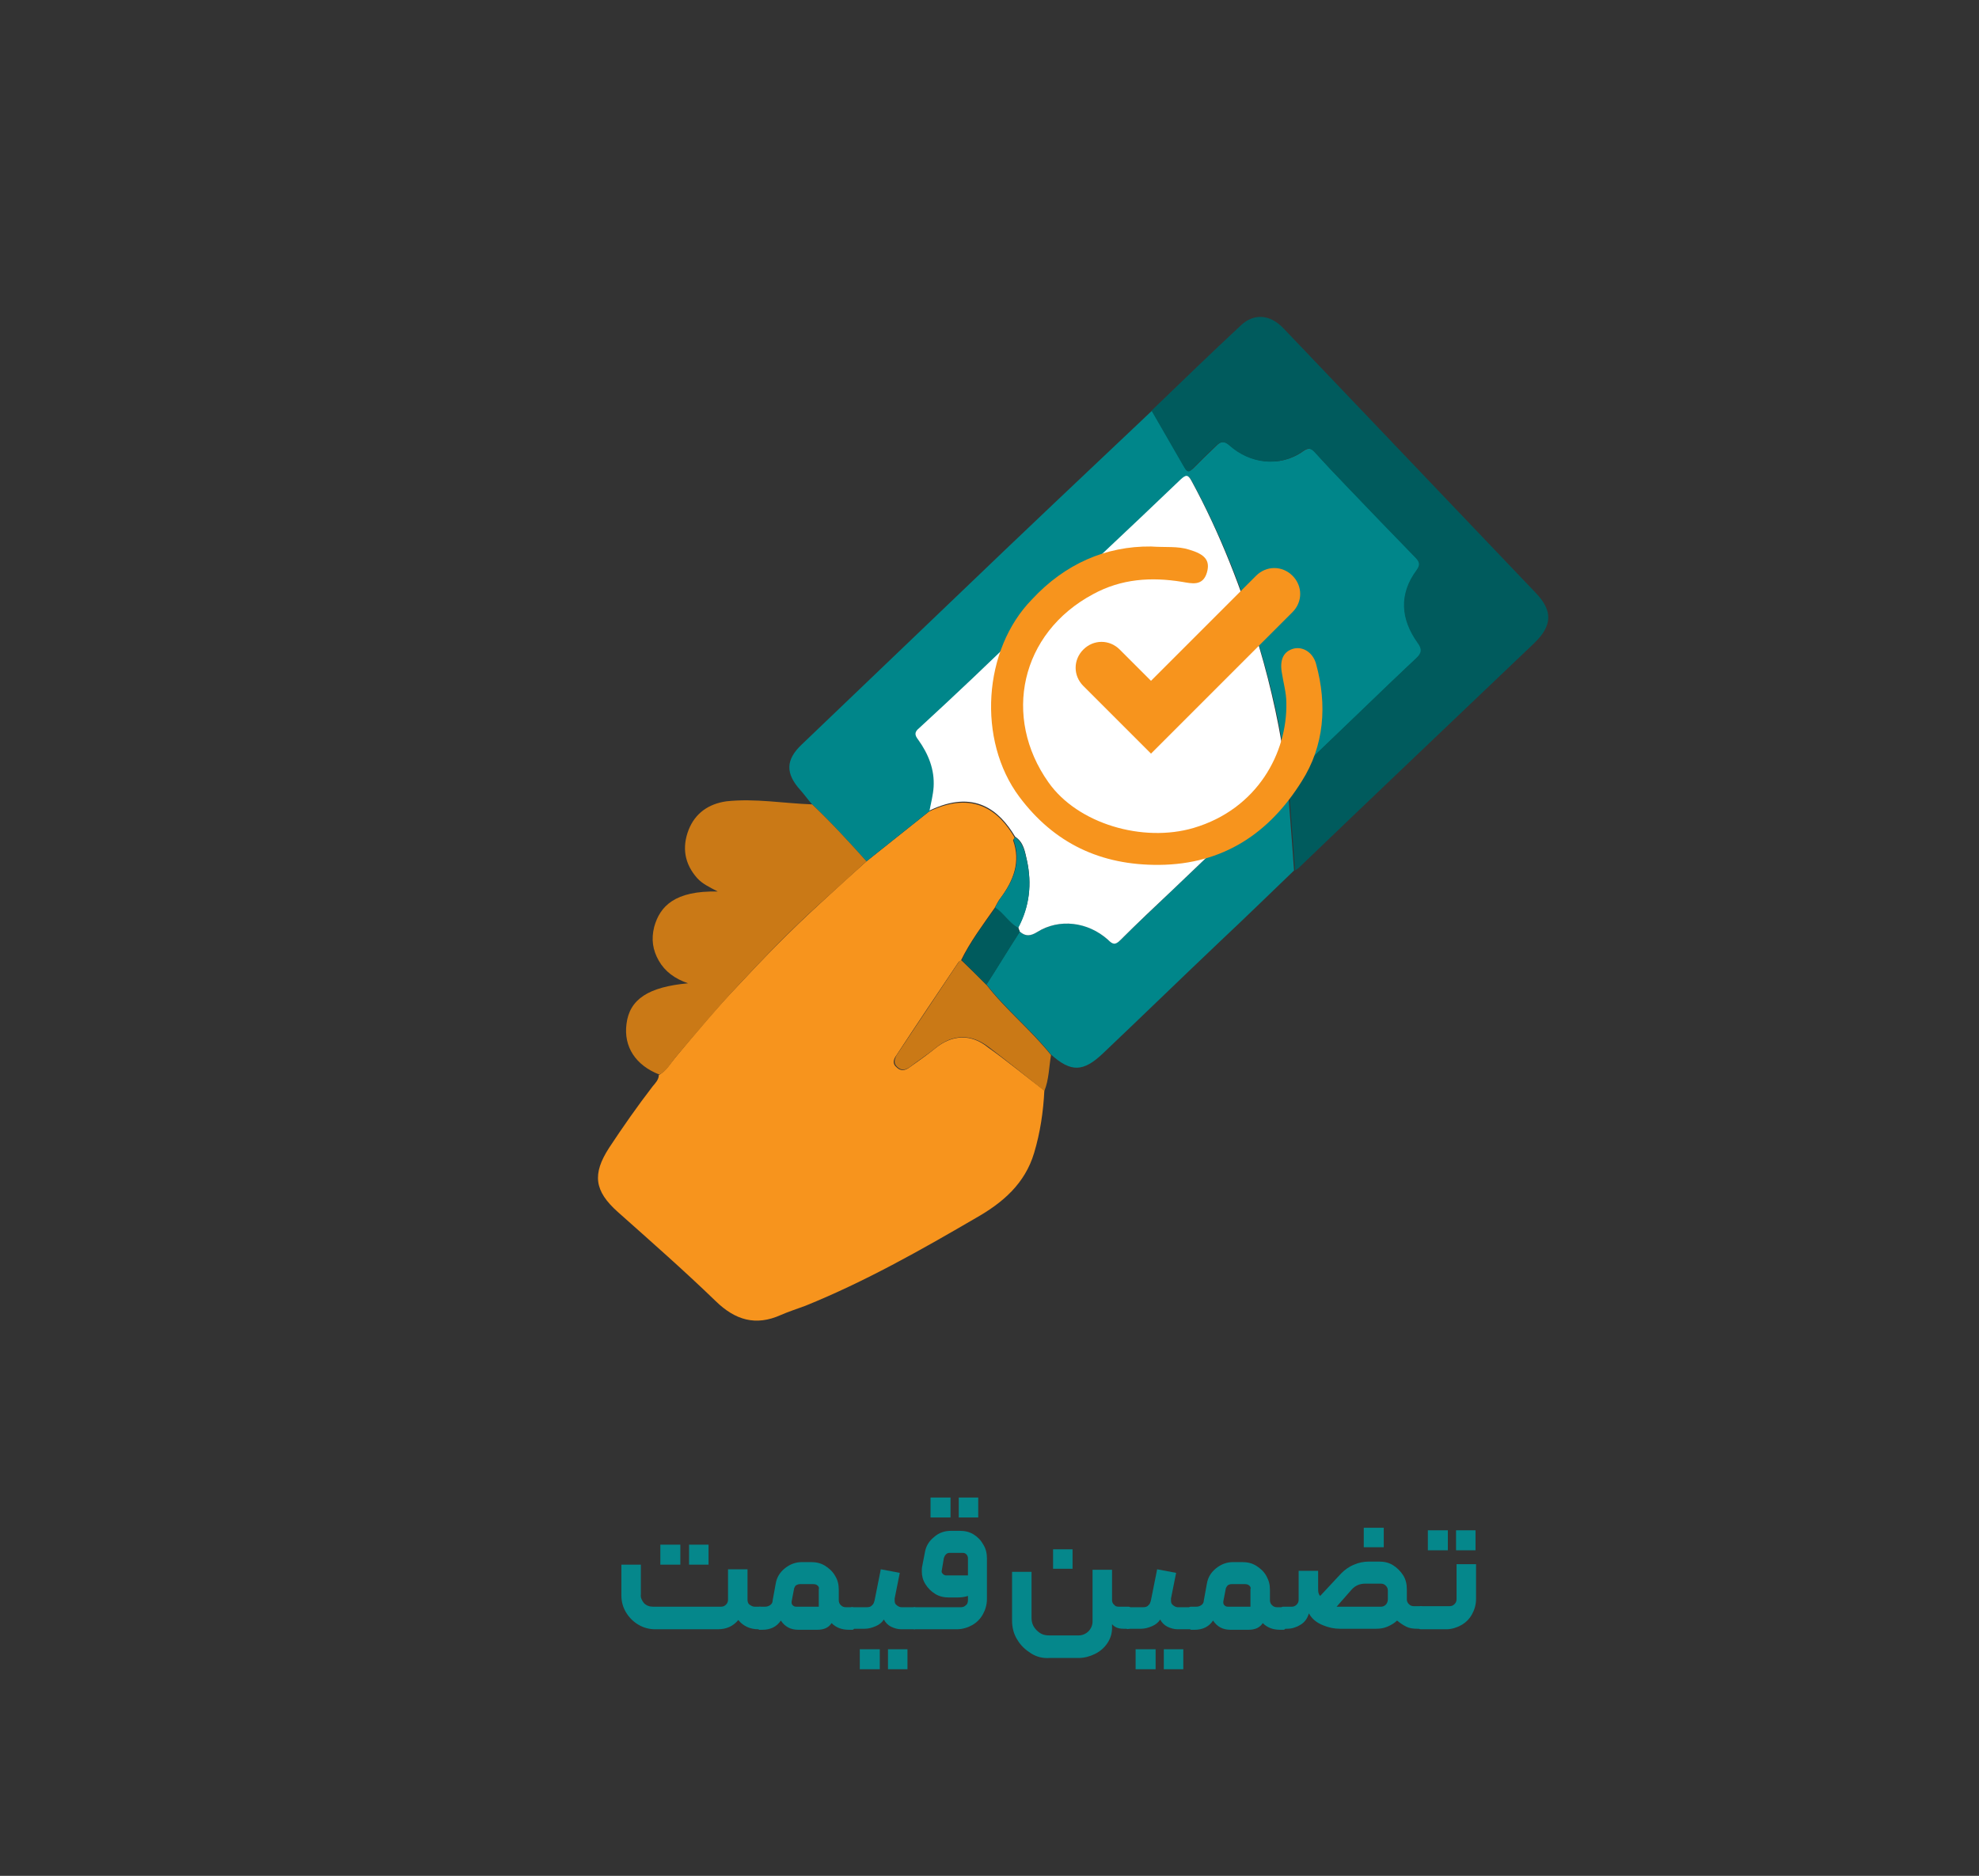
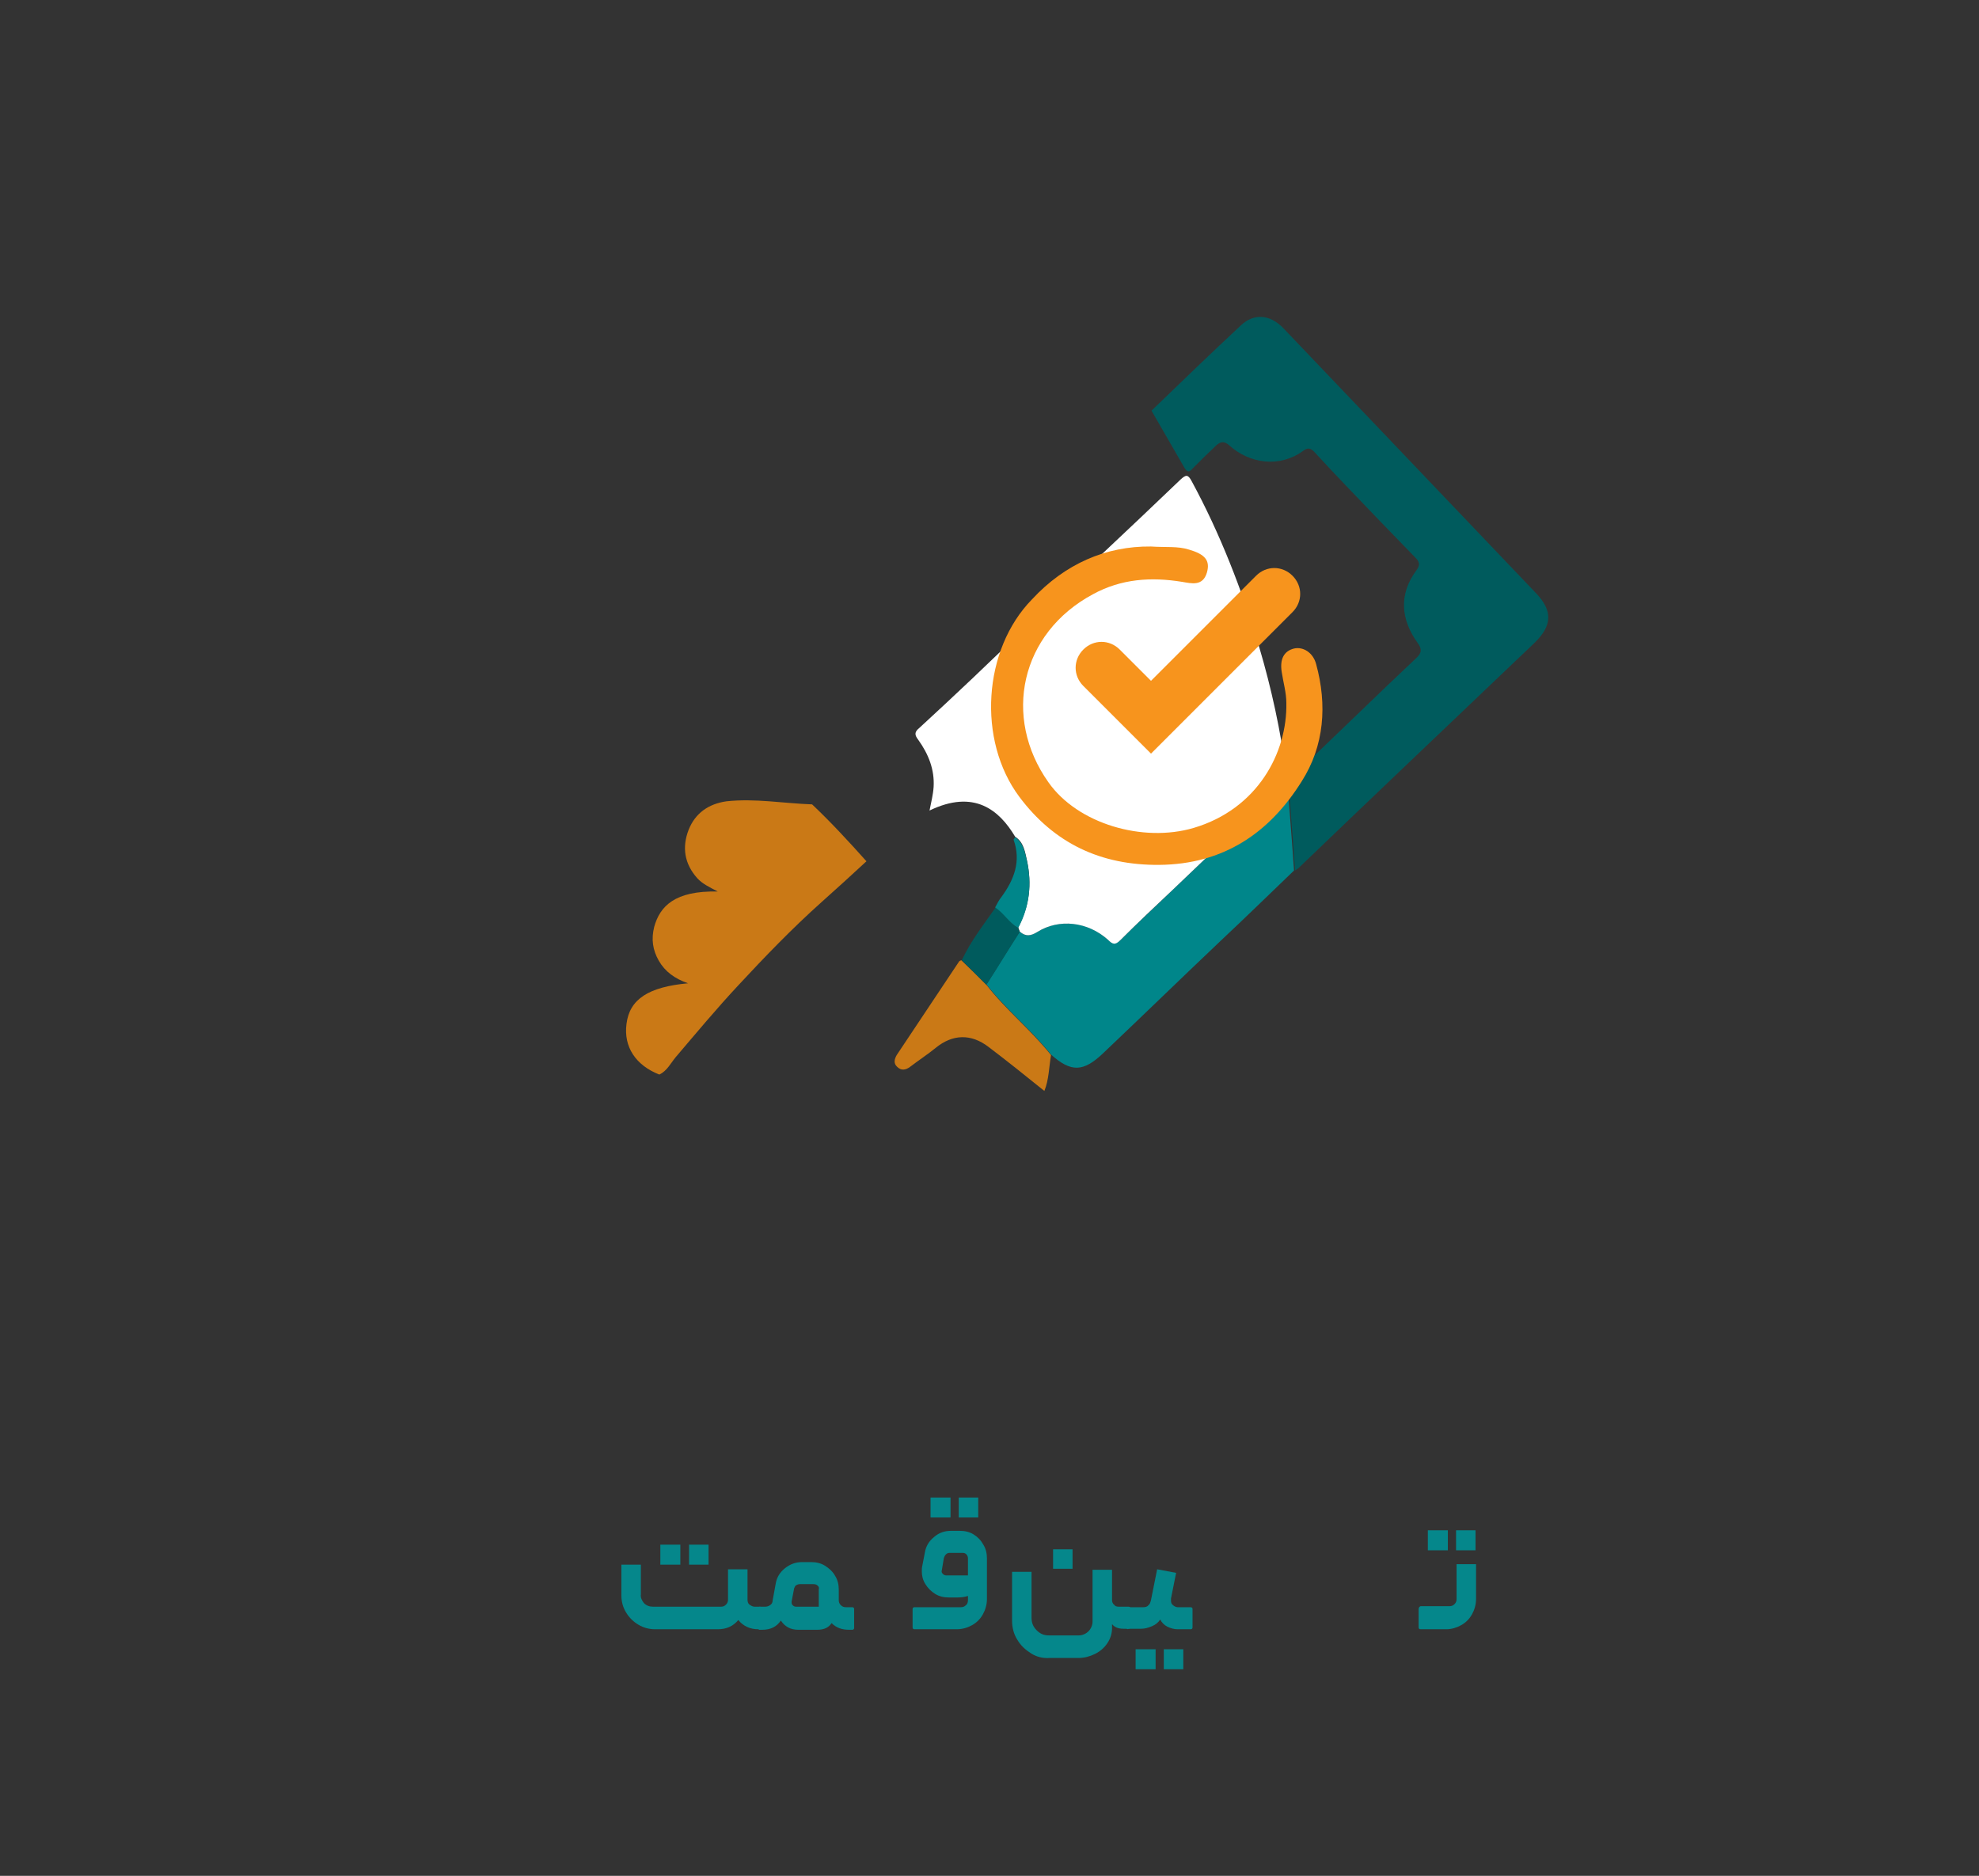
<svg xmlns="http://www.w3.org/2000/svg" id="Layer_1" x="0px" y="0px" viewBox="0 0 386 365.9" style="enable-background:new 0 0 386 365.9;" xml:space="preserve">
  <rect x="0" y="0" width="386" height="365.9" fill="#333333" stroke="none" />
  <style type="text/css"> .st0{fill:#F7941D;} .st1{fill:#CA7916;} .st2{fill:#00868A;} .st3{fill:#FFFFFF;} .st4{fill:#005B5D;} .st5{fill:#EEF6E5;} .st6{fill:#05878B;} .st7{fill:#CB3D3B;} </style>
  <g>
    <g>
      <g>
-         <path class="st0" d="M203.7,212.7c-0.2,4.1-0.8,8.2-2,12.2c-1.8,6-6.1,9.7-11.4,12.7c-10.8,6.3-21.6,12.4-33.2,17.1 c-1.6,0.6-3.2,1.1-4.8,1.8c-4.9,2.2-8.9,1-12.7-2.7c-6.2-6-12.7-11.7-19.1-17.4c-4.6-4.1-5-7.4-1.7-12.5c2.7-4.1,5.5-8.1,8.5-12 c0.5-0.6,1.2-1.3,1.2-2.2c1.4-0.8,2.2-2.2,3.2-3.4c4-4.8,7.9-9.5,12.2-14c5.2-5.6,10.5-11,16.2-16.2c2.9-2.7,5.9-5.4,8.8-8 c3.9-3.1,7.9-6.3,11.8-9.4c0.2-0.1,0.3-0.3,0.5-0.4c0,0,0,0,0,0c8.7-4.2,13.7-0.1,16.7,5.1c-0.1,0.2-0.3,0.4-0.3,0.5 c1.5,4.2,0.1,7.8-2.4,11.2c-0.5,0.6-0.8,1.3-1.2,2c-2.3,3.3-4.8,6.6-6.6,10.3c-0.1,0.1-0.3,0.1-0.4,0.2 c-4.1,6.1-8.2,12.2-12.2,18.3c-0.5,0.7-0.8,1.6,0.1,2.3c0.8,0.8,1.7,0.6,2.5,0c1.7-1.2,3.4-2.4,5-3.7c3.3-2.7,7-2.9,10.3-0.2 C196.5,207,200,209.9,203.7,212.7z" />
-         <path class="st2" d="M180.8,158.6c-3.9,3.1-7.9,6.3-11.8,9.4c-3.4-3.8-6.9-7.6-10.6-11.1c-0.8-0.9-1.5-1.9-2.3-2.8 c-2.9-3.2-2.9-5.9,0.3-8.9c10.1-9.7,20.2-19.3,30.3-29c12.6-12.1,25.3-24.1,38-36.1c2.1,3.7,4.3,7.4,6.4,11.1 c0.5,1,0.9,0.8,1.6,0.2c1.5-1.5,3-3,4.6-4.5c0.8-0.8,1.5-1,2.6,0c3.9,3.4,9.7,4.4,14.3,1.1c1.1-0.8,1.7-0.5,2.4,0.3 c1.9,2.2,4,4.3,6,6.4c4.5,4.7,9,9.3,13.5,14c0.8,0.8,1.1,1.4,0.3,2.5c-3.5,4.7-3.1,9.6,0.2,14.2c0.9,1.3,0.8,2-0.3,3 c-3.7,3.4-7.3,7-11,10.5c-4.2,4-8.3,8-12.5,12c-0.4,0.4-0.7,0.9-1.4,0.9c-0.2-0.2-0.4-0.4-0.4-0.7c-1-8.4-2.9-16.7-5.3-24.8 c-3.3-11.2-7.6-22.1-13.2-32.4c-0.7-1.3-1.1-1.2-2.1-0.3c-5.1,4.9-10.3,9.8-15.5,14.7c-8.3,8-16.7,16-25,24 c-3.5,3.3-6.9,6.6-10.5,9.8c-0.9,0.8-0.8,1.4-0.2,2.3c2,2.7,3.2,5.7,3,9.2c-0.1,1.5-0.5,3.1-0.8,4.6c0,0,0,0,0,0 C181.1,158.3,181,158.5,180.8,158.6z" />
        <path class="st4" d="M251.3,151.8c0.7,0,1-0.5,1.4-0.9c4.2-4,8.3-8,12.5-12c3.6-3.5,7.3-7,11-10.5c1.1-1,1.2-1.8,0.3-3 c-3.3-4.6-3.7-9.5-0.2-14.2c0.8-1.1,0.5-1.7-0.3-2.5c-4.5-4.6-9-9.3-13.5-14c-2-2.1-4-4.2-6-6.4c-0.8-0.9-1.4-1.1-2.4-0.3 c-4.6,3.3-10.4,2.4-14.3-1.1c-1.1-1-1.8-0.7-2.6,0c-1.6,1.5-3.1,3-4.6,4.5c-0.6,0.7-1,0.8-1.6-0.2c-2.1-3.7-4.3-7.4-6.4-11.1 c5.8-5.6,11.6-11.2,17.5-16.7c2.5-2.3,5.6-2.1,8.2,0.6c8.2,8.6,16.4,17.2,24.7,25.9c8.2,8.6,16.3,17.1,24.5,25.7 c3.4,3.5,3.3,6.4-0.2,9.8c-15.3,14.6-30.7,29.2-46,43.9c-0.2,0.2-0.5,0.3-0.7,0.5c-0.4-5.9-0.9-11.7-1.3-17.6 C251.2,152.1,251.2,151.9,251.3,151.8z" />
        <path class="st2" d="M251.1,152.2c0.4,5.9,0.9,11.7,1.3,17.6c-4.8,4.6-9.5,9.2-14.3,13.7c-7.7,7.3-15.3,14.7-23,22 c-3.8,3.6-6.2,3.7-10.1,0.2c-3.9-4.9-8.8-8.8-12.6-13.7c2.2-3.4,4.3-6.9,6.5-10.3c1.1,1,2,0.9,3.4,0.1c4.3-2.7,9.9-2.1,13.8,1.5 c0.9,0.8,1.4,1,2.4,0.1c3.4-3.4,6.9-6.6,10.3-9.9C236.3,166.4,243.7,159.3,251.1,152.2z" />
        <path class="st1" d="M158.4,156.9c3.7,3.5,7.2,7.3,10.6,11.1c-2.9,2.7-5.9,5.4-8.8,8c-5.7,5.1-11,10.6-16.2,16.2 c-4.2,4.5-8.2,9.3-12.2,14c-1,1.2-1.7,2.7-3.2,3.4c-4.6-1.8-7-5.4-6.4-9.9c0.6-4.8,4.3-7.2,12-7.9c-2.6-0.9-4.5-2.3-5.7-4.4 c-1.2-2.1-1.5-4.2-0.9-6.6c1.1-4,4-7.1,12.4-6.9c-1.7-0.9-3-1.5-4-2.6c-2.5-2.8-3-6-1.7-9.4c1.3-3.3,3.9-5.1,7.4-5.6 C147.3,155.7,152.8,156.7,158.4,156.9z" />
        <path class="st1" d="M192.4,192.1c3.8,4.9,8.7,8.8,12.6,13.7c-0.4,2.3-0.4,4.8-1.3,7c-3.6-2.9-7.2-5.8-10.9-8.6 c-3.4-2.6-7-2.5-10.3,0.2c-1.6,1.3-3.3,2.4-5,3.7c-0.8,0.6-1.7,0.8-2.5,0c-0.8-0.7-0.5-1.6-0.1-2.3c4.1-6.1,8.1-12.2,12.2-18.3 c0.1-0.1,0.2-0.1,0.4-0.2C189.2,188.9,190.8,190.5,192.4,192.1z" />
        <path class="st3" d="M251.1,152.2c-7.4,7.1-14.9,14.2-22.3,21.3c-3.5,3.3-7,6.6-10.3,9.9c-1,1-1.5,0.8-2.4-0.1 c-3.9-3.5-9.5-4.2-13.8-1.5c-1.3,0.8-2.3,0.9-3.4-0.1c-0.1-0.3-0.2-0.5-0.3-0.8c2.2-4.2,2.7-8.5,1.7-13.1 c-0.4-1.7-0.6-3.5-2.3-4.6c-3.1-5.2-8-9.3-16.7-5.1c0.3-1.5,0.7-3.1,0.8-4.6c0.2-3.4-1-6.4-3-9.2c-0.7-0.9-0.8-1.5,0.2-2.3 c3.5-3.2,7-6.5,10.5-9.8c8.4-8,16.7-16,25-24c5.2-4.9,10.4-9.8,15.5-14.7c1-0.9,1.4-1,2.1,0.3c5.6,10.3,9.8,21.2,13.2,32.4 c2.4,8.1,4.2,16.4,5.3,24.8c0,0.2,0.3,0.5,0.4,0.7C251.2,151.9,251.2,152.1,251.1,152.2z" />
        <path class="st4" d="M198.6,181c0.1,0.3,0.2,0.5,0.3,0.8c-2.2,3.4-4.3,6.9-6.5,10.3c-1.6-1.6-3.2-3.2-4.8-4.8 c1.7-3.7,4.3-7,6.6-10.3C195.9,178.1,196.8,180,198.6,181z" />
        <path class="st2" d="M198.6,181c-1.8-1-2.8-2.9-4.5-4c0.4-0.7,0.7-1.4,1.2-2c2.5-3.4,3.9-7,2.4-11.2c0-0.1,0.2-0.3,0.3-0.5 c1.6,1.1,1.9,2.9,2.3,4.6C201.3,172.5,200.8,176.9,198.6,181z" />
        <path class="st5" d="M180.8,158.6c0.2-0.1,0.3-0.3,0.5-0.4C181.1,158.3,181,158.5,180.8,158.6z" />
      </g>
    </g>
    <path class="st0" d="M224.5,106.6c2.9,0.2,5.2-0.1,7.4,0.6c3.1,0.9,4.2,2.1,3.5,4.5c-0.8,2.7-3,2.1-4.8,1.8 c-6.1-1-11.9-0.6-17.4,2.4c-14.2,7.6-17.7,24-8.7,36.7c5.7,8.1,18.4,11.8,28.3,8.9c12.5-3.7,18.3-14.7,18.1-24.4c0-2-0.6-4-0.9-6 c-0.4-2.5,0.4-4.1,2.4-4.6c1.8-0.4,3.7,0.8,4.3,3c2.2,8,1.6,16-2.8,22.9c-6.3,10.1-15.3,16.2-27.8,16.3 c-11.4,0.1-20.5-4.2-27.3-13.3c-8.2-11-7.1-28.7,2.5-38.5C207.7,110,215.7,106.5,224.5,106.6z" />
    <g>
      <path class="st0" d="M224.5,147l-13.2-13.2c-2-2-2-5.1,0-7.1c2-2,5.1-2,7.1,0l6.1,6.1l20.5-20.5c2-2,5.1-2,7.1,0c2,2,2,5.1,0,7.1 L224.5,147z" />
    </g>
  </g>
  <g>
    <path class="st6" d="M125.6,312.7c0.5,0.5,1.1,0.7,1.8,0.7h13.2c0.4,0,0.7-0.1,1-0.4c0.3-0.3,0.4-0.6,0.4-1v-5.9h3.8v5.9 c0,0.4,0.1,0.8,0.4,1s0.6,0.4,1,0.4h1c0.1,0,0.2,0,0.3,0.1c0.1,0.1,0.1,0.2,0.1,0.3v3.6c0,0.1,0,0.2-0.1,0.3 c-0.1,0.1-0.2,0.1-0.3,0.1h-0.3c-1.6,0-2.9-0.6-3.9-1.8c-1,1.2-2.3,1.8-4,1.8h-12.2c-1.2,0-2.3-0.3-3.3-0.9c-1-0.6-1.8-1.4-2.4-2.4 c-0.6-1-0.9-2.1-0.9-3.3v-6h3.8v5.8C124.9,311.6,125.2,312.2,125.6,312.7z M128.8,301.3h3.9v3.9h-3.9V301.3z M134.4,301.3h3.8v3.9 h-3.8V301.3z" />
    <path class="st6" d="M147.9,317.7c-0.1-0.1-0.1-0.2-0.1-0.3v-3.6c0-0.3,0.2-0.4,0.4-0.4h1c0.4,0,0.7-0.1,1-0.3 c0.3-0.2,0.5-0.5,0.5-0.9l0.6-3.3c0.2-1.2,0.8-2.2,1.8-3s2.1-1.2,3.3-1.2h1.8c1,0,1.9,0.2,2.7,0.7c0.8,0.5,1.5,1.1,2,2 c0.5,0.8,0.7,1.7,0.7,2.7v2c0,0.4,0.1,0.7,0.4,1c0.3,0.3,0.6,0.4,1,0.4h1.2c0.1,0,0.2,0,0.3,0.1c0.1,0.1,0.1,0.2,0.1,0.3v3.6 c0,0.1,0,0.2-0.1,0.3c-0.1,0.1-0.2,0.1-0.3,0.1h-0.6c-1.4,0-2.5-0.4-3.4-1.3c-0.6,0.9-1.5,1.3-2.8,1.3h-3.7c-1.5,0-2.6-0.6-3.4-1.8 c-0.8,1.2-2,1.8-3.6,1.8h-0.7C148.1,317.8,147.9,317.8,147.9,317.7z M159.5,309.3c-0.2-0.2-0.5-0.3-0.8-0.3h-2.7 c-0.3,0-0.5,0.1-0.7,0.2s-0.3,0.4-0.4,0.6l-0.5,2.6c0,0.3,0,0.5,0.2,0.7c0.2,0.2,0.4,0.3,0.7,0.3h4.4V310 C159.8,309.7,159.7,309.5,159.5,309.3z" />
-     <path class="st6" d="M165.9,317.7c-0.1-0.1-0.1-0.2-0.1-0.3v-3.5c0-0.1,0-0.2,0.1-0.3c0.1-0.1,0.2-0.1,0.3-0.1h2.9 c0.4,0,0.8-0.1,1-0.4c0.3-0.2,0.4-0.6,0.5-1l1.2-6l3.7,0.7l-1,5c0,0.1,0,0.2,0,0.4c0,0.4,0.1,0.7,0.4,0.9c0.2,0.2,0.6,0.4,0.9,0.4 h2.5c0.1,0,0.2,0,0.3,0.1c0.1,0.1,0.1,0.2,0.1,0.3v3.5c0,0.1,0,0.2-0.1,0.3c-0.1,0.1-0.2,0.1-0.3,0.1h-2.5c-0.7,0-1.4-0.2-2-0.5 s-1.1-0.8-1.4-1.4c-0.4,0.6-0.9,1-1.6,1.3c-0.7,0.3-1.4,0.5-2.1,0.5h-2.6C166.1,317.8,166,317.8,165.9,317.7z M167.7,321.7h3.9v3.9 h-3.9V321.7z M173.2,321.7h3.8v3.9h-3.8V321.7z" />
    <path class="st6" d="M178.1,317.7c-0.1-0.1-0.1-0.2-0.1-0.3v-3.5c0-0.1,0-0.2,0.1-0.3c0.1-0.1,0.2-0.1,0.3-0.1h9 c0.4,0,0.7-0.1,1-0.4c0.3-0.2,0.4-0.6,0.4-1v-0.8c-0.6,0.2-1.3,0.3-2.1,0.3h-1.6c-1,0-1.9-0.2-2.7-0.7s-1.4-1.1-1.9-1.9 c-0.5-0.8-0.7-1.6-0.7-2.5c0-0.4,0-0.7,0.1-1.1l0.5-2.6c0.2-1.2,0.8-2.2,1.8-3c0.9-0.8,2-1.2,3.3-1.2h1.7c1,0,1.9,0.2,2.7,0.7 c0.8,0.5,1.4,1.1,1.9,2c0.5,0.8,0.7,1.7,0.7,2.7v7.9c0,1.1-0.3,2.1-0.8,3c-0.5,0.9-1.2,1.6-2.1,2.1c-0.9,0.5-1.9,0.8-3,0.8h-8.2 C178.3,317.8,178.2,317.8,178.1,317.7z M181.5,292.1h3.9v3.9h-3.9V292.1z M188.8,307.3V304c0-0.3-0.1-0.6-0.3-0.8 c-0.2-0.2-0.4-0.3-0.7-0.3h-2.6c-0.3,0-0.5,0.1-0.7,0.3c-0.2,0.2-0.3,0.4-0.4,0.7l-0.4,2.4c-0.1,0.3,0,0.5,0.2,0.7 c0.2,0.2,0.4,0.3,0.7,0.3H188.8z M187,292.1h3.8v3.9H187V292.1z" />
    <path class="st6" d="M201.1,322.5c-1.1-0.7-2-1.5-2.7-2.7c-0.7-1.1-1-2.4-1-3.7v-9.5h3.8v9c0,0.9,0.3,1.7,1,2.4 c0.7,0.7,1.4,1,2.4,1h5.8c0.7,0,1.4-0.3,1.9-0.8c0.5-0.5,0.8-1.2,0.8-1.9v-10.1h3.8v5.9c0,0.3,0.1,0.7,0.4,0.9 c0.2,0.3,0.5,0.4,0.9,0.4h1.9c0.1,0,0.2,0,0.3,0.1c0.1,0.1,0.1,0.2,0.1,0.3v3.5c0,0.1,0,0.2-0.1,0.3c-0.1,0.1-0.2,0.1-0.3,0.1h-1 c-1,0-1.7-0.3-2.2-0.9v0.8c0,1-0.3,2-0.9,2.9c-0.6,0.9-1.4,1.6-2.4,2.1s-2.1,0.8-3.2,0.8h-5.6C203.4,323.5,202.2,323.2,201.1,322.5 z M205.3,302.2h3.9l0,3.8h-3.8V302.2z" />
    <path class="st6" d="M219.8,317.7c-0.1-0.1-0.1-0.2-0.1-0.3v-3.5c0-0.1,0-0.2,0.1-0.3c0.1-0.1,0.2-0.1,0.3-0.1h2.9 c0.4,0,0.8-0.1,1-0.4c0.3-0.2,0.4-0.6,0.5-1l1.2-6l3.7,0.7l-1,5c0,0.1,0,0.2,0,0.4c0,0.4,0.1,0.7,0.4,0.9c0.2,0.2,0.6,0.4,0.9,0.4 h2.5c0.1,0,0.2,0,0.3,0.1c0.1,0.1,0.1,0.2,0.1,0.3v3.5c0,0.1,0,0.2-0.1,0.3c-0.1,0.1-0.2,0.1-0.3,0.1h-2.5c-0.7,0-1.4-0.2-2-0.5 s-1.1-0.8-1.4-1.4c-0.4,0.6-0.9,1-1.6,1.3c-0.7,0.3-1.4,0.5-2.1,0.5h-2.6C220,317.8,219.9,317.8,219.8,317.7z M221.5,321.7h3.9v3.9 h-3.9V321.7z M227,321.7h3.8v3.9H227V321.7z" />
-     <path class="st6" d="M232,317.7c-0.1-0.1-0.1-0.2-0.1-0.3v-3.6c0-0.3,0.1-0.4,0.4-0.4h1c0.4,0,0.7-0.1,1-0.3 c0.3-0.2,0.5-0.5,0.5-0.9l0.6-3.3c0.2-1.2,0.8-2.2,1.8-3s2.1-1.2,3.3-1.2h1.8c1,0,1.9,0.2,2.7,0.7c0.8,0.5,1.5,1.1,2,2 s0.7,1.7,0.7,2.7v2c0,0.4,0.1,0.7,0.4,1c0.3,0.3,0.6,0.4,1,0.4h1.2c0.1,0,0.2,0,0.3,0.1c0.1,0.1,0.1,0.2,0.1,0.3v3.6 c0,0.1,0,0.2-0.1,0.3s-0.2,0.1-0.3,0.1h-0.6c-1.4,0-2.5-0.4-3.4-1.3c-0.6,0.9-1.5,1.3-2.8,1.3H240c-1.5,0-2.6-0.6-3.4-1.8 c-0.8,1.2-2,1.8-3.6,1.8h-0.7C232.2,317.8,232.1,317.8,232,317.7z M243.7,309.3c-0.2-0.2-0.5-0.3-0.8-0.3h-2.7 c-0.3,0-0.5,0.1-0.7,0.2c-0.2,0.2-0.3,0.4-0.4,0.6l-0.5,2.6c0,0.3,0,0.5,0.2,0.7c0.2,0.2,0.4,0.3,0.7,0.3h4.4V310 C244,309.7,243.9,309.5,243.7,309.3z" />
-     <path class="st6" d="M250,317.7c-0.1-0.1-0.1-0.2-0.1-0.3v-3.6c0-0.1,0-0.2,0.1-0.3c0.1-0.1,0.2-0.1,0.3-0.1h1.6 c0.4,0,0.7-0.1,1-0.4c0.3-0.3,0.4-0.6,0.4-1v-5.6h3.8v3.4c0,0.4,0,0.7,0.1,1s0.2,0.4,0.3,0.5l4.1-4.4c0.7-0.7,1.5-1.3,2.5-1.7 c0.9-0.4,1.9-0.6,2.9-0.6h2c1,0,1.9,0.2,2.7,0.7c0.8,0.5,1.5,1.2,2,2s0.7,1.7,0.7,2.7v1.9c0,0.4,0.1,0.7,0.4,1s0.6,0.4,1,0.4h1.3 c0.1,0,0.3,0,0.3,0.1c0.1,0.1,0.1,0.2,0.1,0.3v3.5c0,0.3-0.2,0.5-0.4,0.5h-0.7c-0.8,0-1.5-0.1-2.1-0.4s-1.2-0.7-1.8-1.2 c-0.5,0.5-1.2,0.9-1.9,1.2s-1.4,0.4-2.2,0.4h-7.1c-1,0-2.1-0.2-3.3-0.7s-2.1-1.2-2.7-2.3c-0.3,1-0.8,1.7-1.6,2.2 c-0.8,0.5-1.7,0.8-2.6,0.8h-0.9C250.2,317.8,250.1,317.8,250,317.7z M261.5,313.4h7.8c0.4,0,0.7-0.1,1-0.4c0.3-0.3,0.4-0.7,0.4-1.1 v-1.6c0-0.4-0.1-0.7-0.4-1c-0.3-0.3-0.6-0.4-1-0.4h-3c-1.1,0-2,0.4-2.7,1.2l-2.9,3.3C260.9,313.4,261.1,313.4,261.5,313.4z M266,298h3.9l0,3.8H266V298z" />
    <path class="st6" d="M276.8,317.7c-0.1-0.1-0.1-0.2-0.1-0.3v-3.5c0-0.1,0-0.2,0.1-0.4c0.1-0.1,0.2-0.2,0.3-0.2h5.6 c0.4,0,0.7-0.1,1-0.4s0.4-0.6,0.4-1v-6.8h3.8v6.8c0,1.1-0.3,2.1-0.8,3c-0.5,0.9-1.2,1.6-2.1,2.1c-0.9,0.5-1.9,0.8-2.9,0.8h-4.9 C277,317.8,276.9,317.8,276.8,317.7z M278.5,298.5h3.9v3.9h-3.9V298.5z M284,298.5h3.8v3.9H284V298.5z" />
  </g>
</svg>